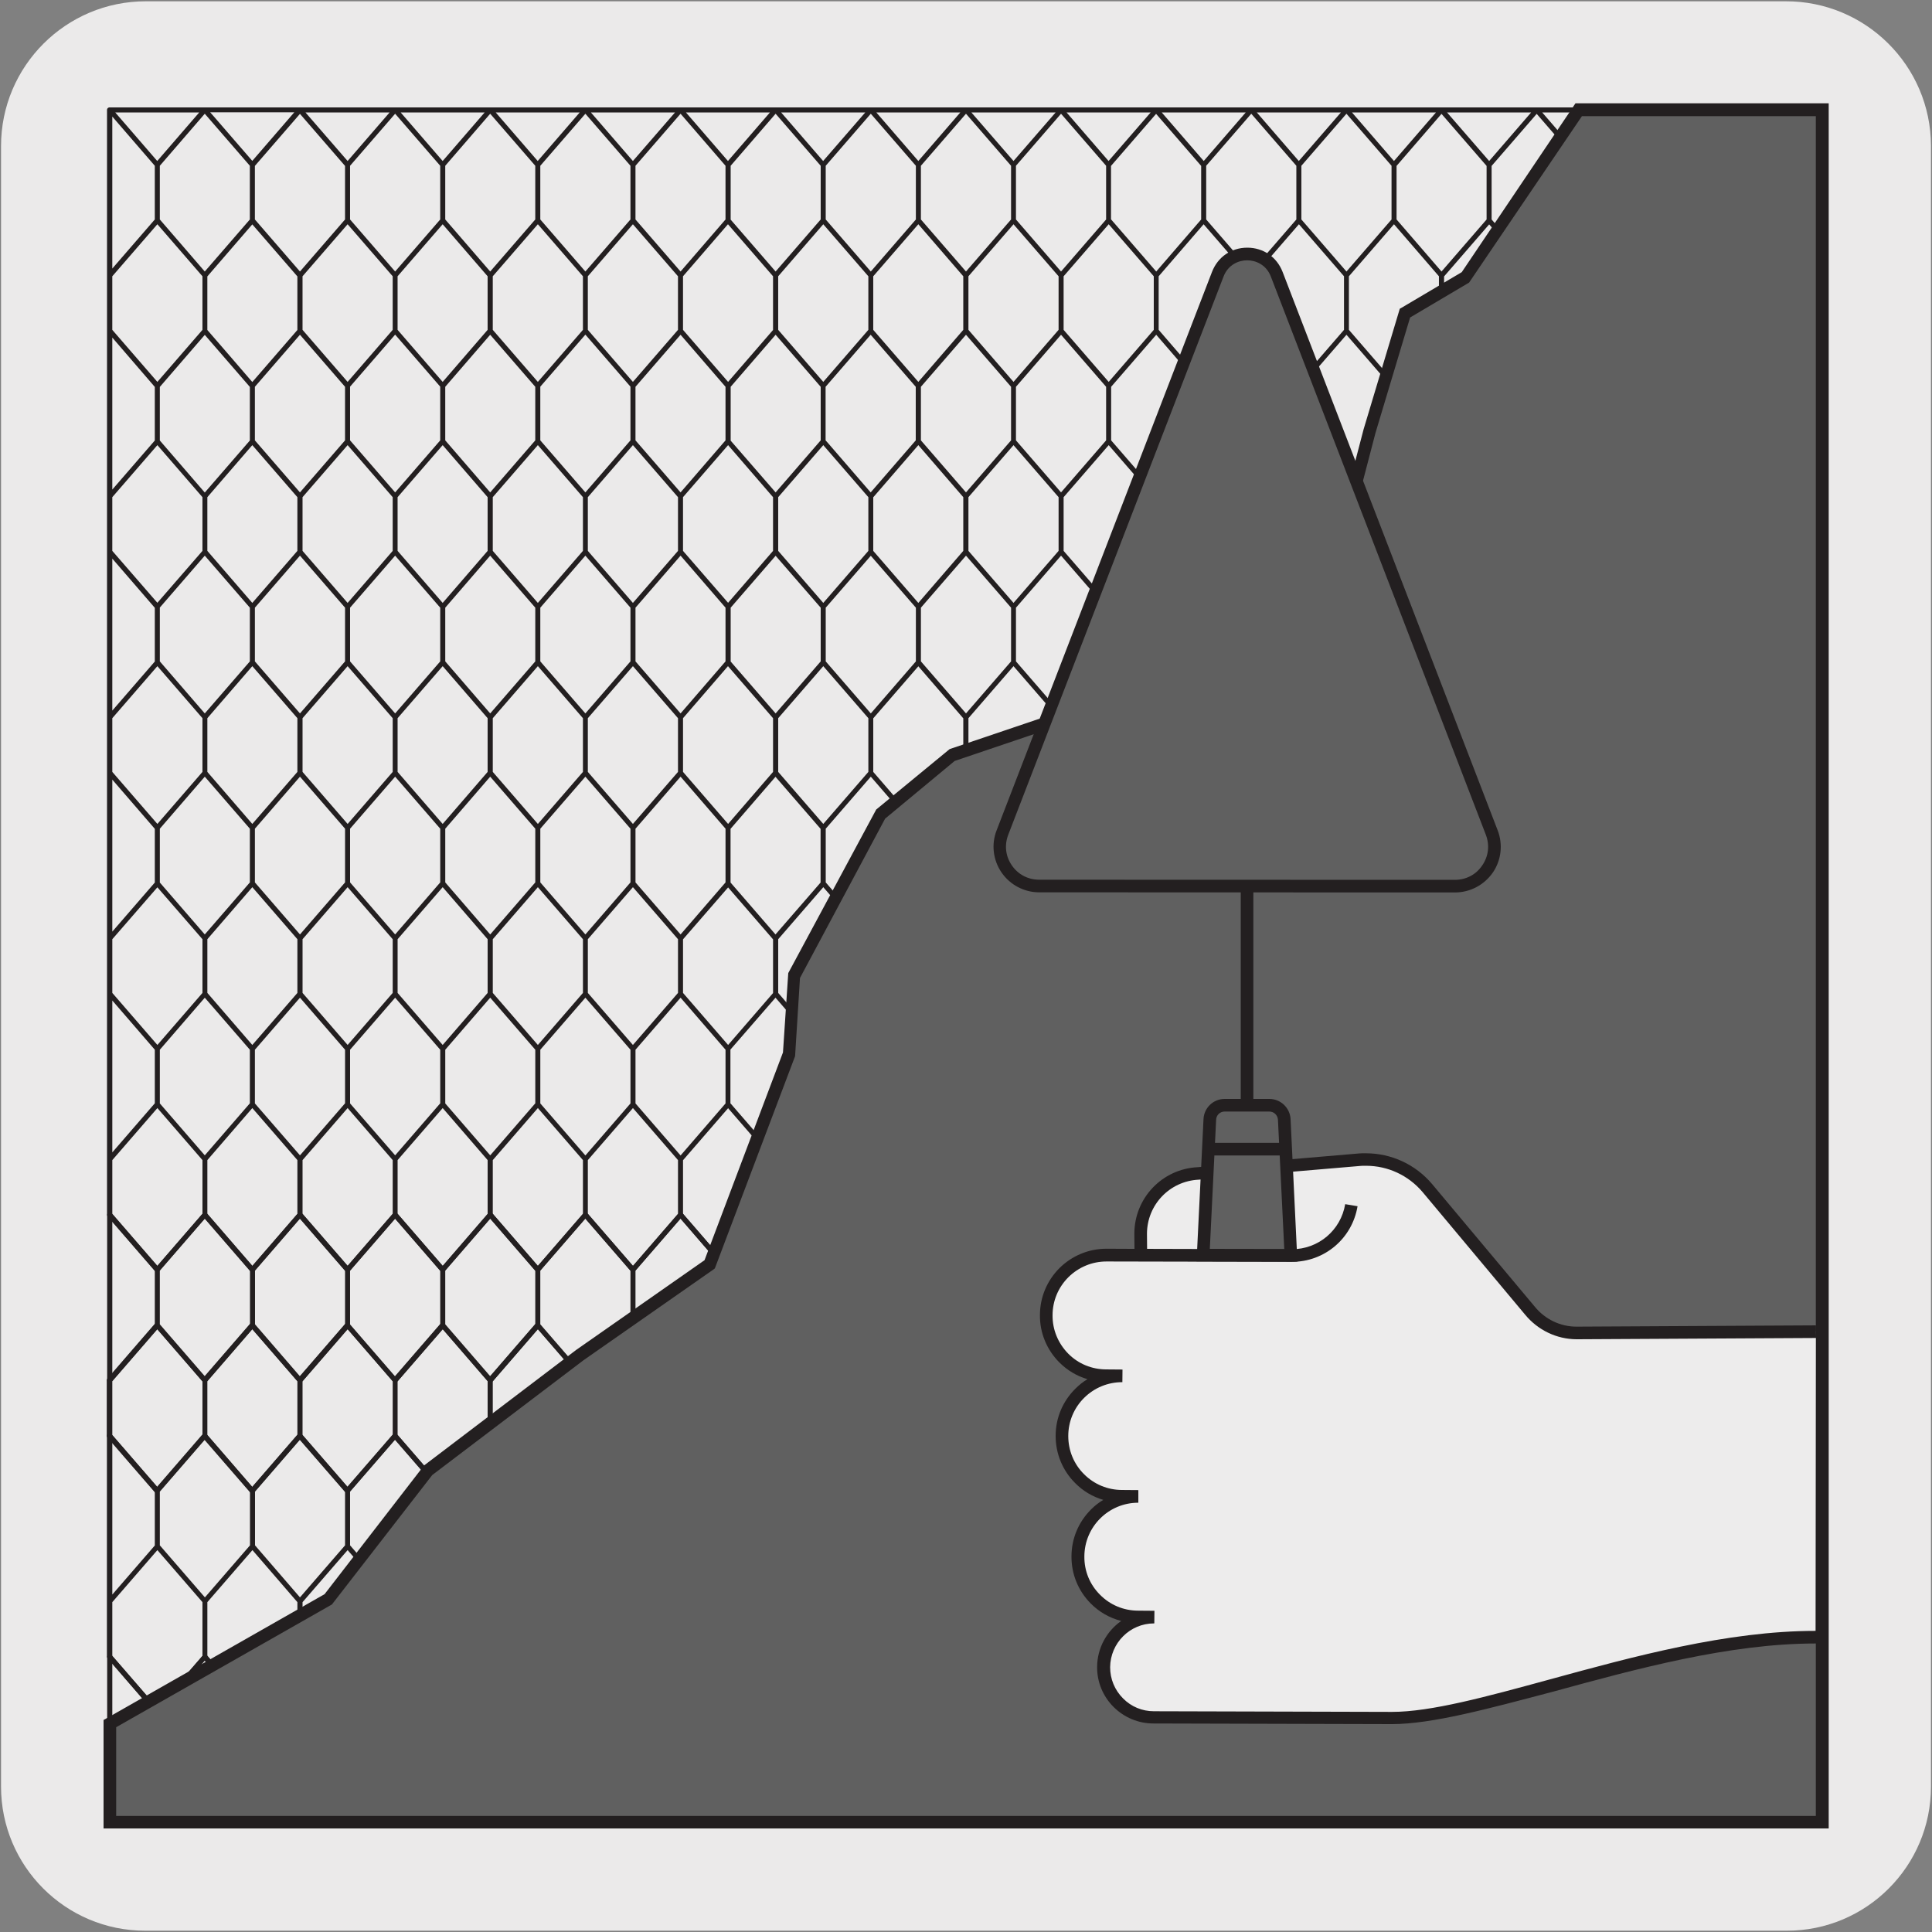
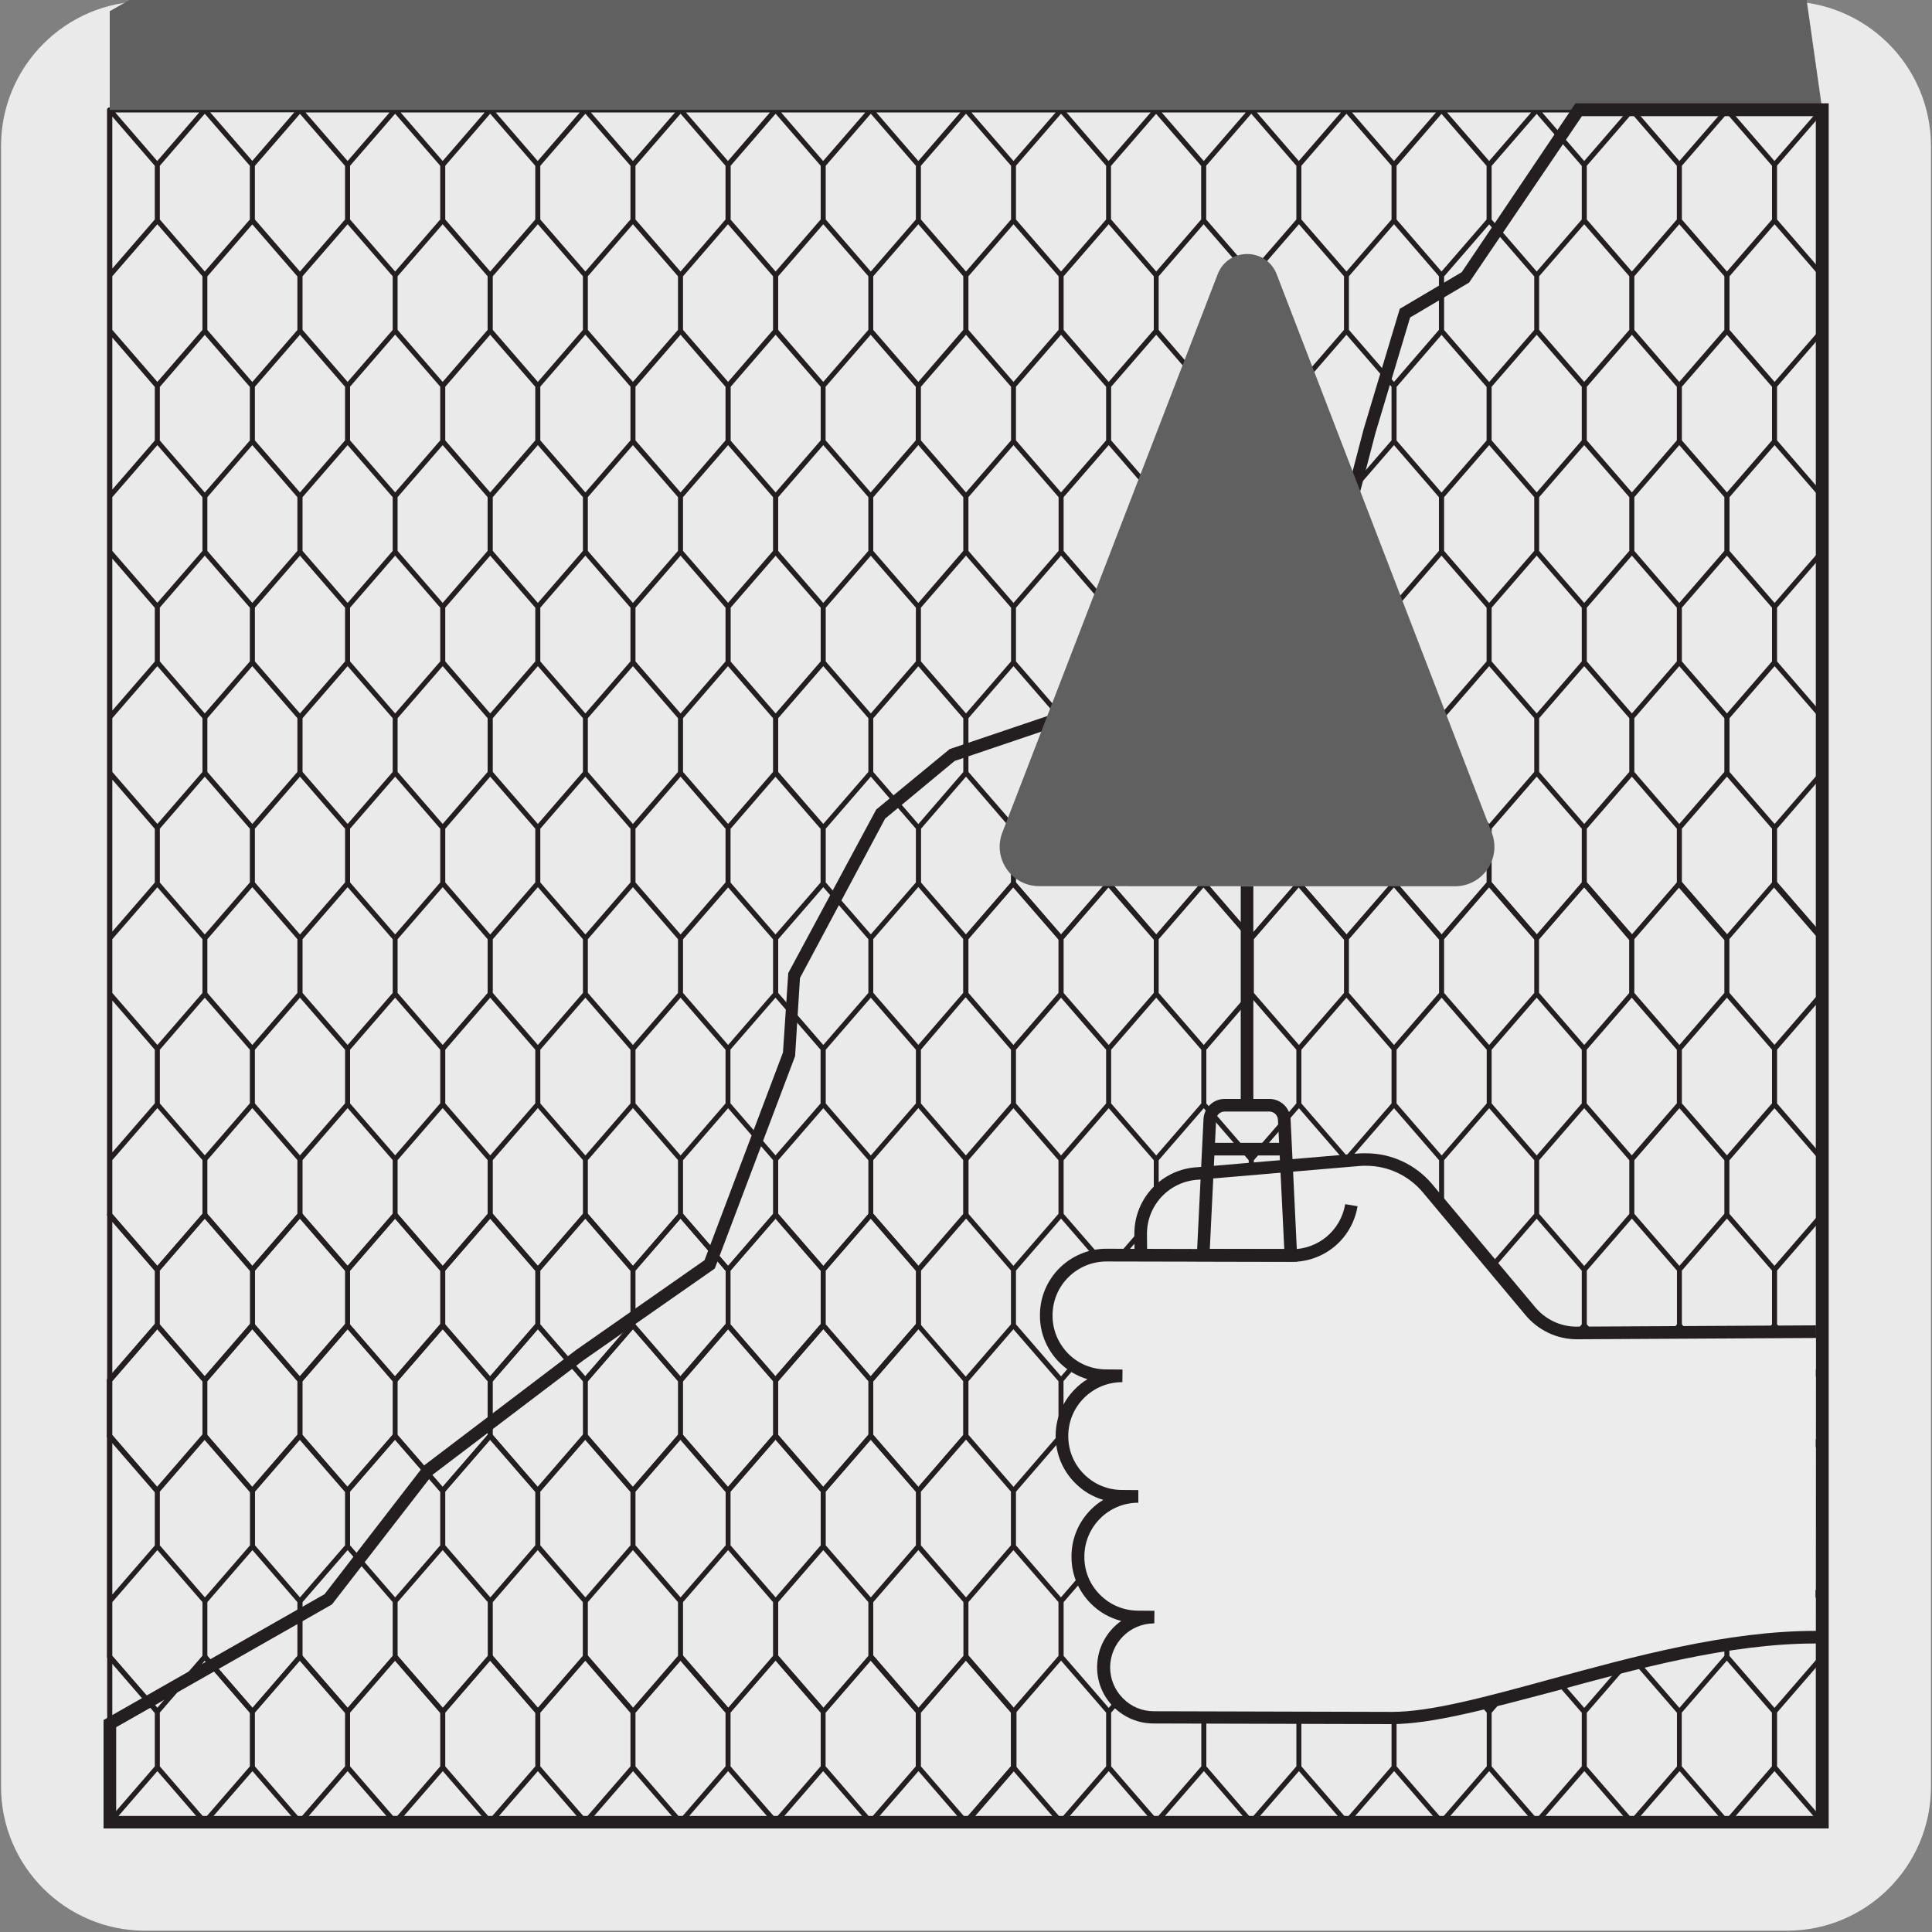
<svg xmlns="http://www.w3.org/2000/svg" enable-background="new 0 0 150 150" viewBox="0 0 150 150">
  <rect x="0" y="0" width="150" height="150" fill="#808080" stroke="none" />
  <path d="m11.32.1h127.31c6.21-.02 11.27 5 11.29 11.21v.03 127.37c0 6.18-5.01 11.19-11.19 11.19h-127.46c-6.18 0-11.19-5.01-11.19-11.19v-127.37c0-6.21 5.04-11.24 11.24-11.24z" fill="#ebeaea" />
  <path d="m8.52 141.67c-.02 0-.05 0-.07-.01-.08-.03-.13-.1-.13-.18v-12.84c0-.08.05-.15.13-.18.08-.04.16-.01.22.05l3.55 4.09 3.55-4.09c.07-.08.22-.08.29 0l3.55 4.09 3.55-4.09c.07-.08.22-.08.29 0l3.55 4.09 3.55-4.09c.07-.08.22-.08.29 0l3.55 4.09 3.55-4.09c.07-.08.22-.08.29 0l3.55 4.09 3.55-4.09c.07-.08.22-.08.29 0l3.55 4.09 3.55-4.09c.07-.08.22-.08.29 0l3.55 4.09 3.55-4.09c.07-.08.22-.08.29 0l3.55 4.09 3.55-4.09c.07-.08.22-.08.29 0l3.55 4.1 3.55-4.1c.07-.08.22-.08.29 0l3.69 4.26c.03.04.05.08.05.13v4.31c0 .05-.02.09-.05.13l-3.69 4.27c-.03.04-.09.07-.15.07-.01 0-.02 0-.03 0h-7.32c-.02 0-.05 0-.07 0h-7.32c-.02 0-.05 0-.07 0h-7.31c-.02 0-.05 0-.07 0h-7.32c-.02 0-.05 0-.07 0h-7.35c-.01 0-.02 0-.03 0-.01 0-.02 0-.03 0h-7.31c-.02 0-.05 0-.07 0h-7.32c-.01 0-.02 0-.03 0-.01 0-.02 0-.03 0h-7.31c-.02 0-.05 0-.07 0h-7.34c-.01-.01-.03-.01-.04-.01zm59.52-.39h6.53l-3.26-3.77zm-7.39 0h6.53l-3.27-3.77zm-7.39 0h6.53l-3.26-3.77zm-7.38 0h6.53l-3.26-3.77zm-7.39 0h6.53l-3.26-3.77zm-7.38 0h6.53l-3.26-3.77zm-7.39 0h6.53l-3.26-3.77zm-7.39 0h6.53l-3.26-3.77zm-7.38 0h6.53l-3.26-3.77zm62.55-4.14 3.49 4.04 3.5-4.04v-4.17l-3.5-4.04-3.49 4.04zm-59.09 0 3.49 4.04 3.5-4.04v-4.17l-3.5-4.04-3.49 4.03zm29.54 0 3.5 4.04 3.5-4.04v-4.17l-3.5-4.04-3.5 4.04zm-14.77 0 3.5 4.04 3.5-4.04v-4.17l-3.5-4.04-3.5 4.04zm-7.39 0 3.5 4.04 3.5-4.04v-4.17l-3.5-4.04-3.5 4.04zm29.55 0 3.5 4.04 3.49-4.04v-4.17l-3.49-4.03-3.5 4.04zm-14.77 0 3.49 4.04 3.5-4.04v-4.17l-3.5-4.04-3.49 4.04zm29.77.27 3.26 3.77 3.5-4.04v-4.17l-3.5-4.04-3.5 4.04v4.17zm-7.62-.27 3.5 4.03 3.5-4.04v-4.17l-3.5-4.04-3.5 4.03zm-48-7.98v11.79l3.3-3.81v-4.17zm62.58-13.22c-.06 0-.11-.02-.15-.07l-3.55-4.09-3.55 4.09c-.07.08-.22.08-.29 0l-3.55-4.09-3.55 4.09c-.03.04-.09.07-.15.07-.06 0-.11-.02-.15-.07l-3.54-4.09-3.55 4.09c-.07.08-.22.08-.29 0l-3.55-4.09-3.55 4.09c-.07.08-.22.08-.29 0l-3.55-4.09-3.54 4.09c-.07.08-.22.08-.29 0l-3.55-4.09-3.55 4.09c-.07.08-.22.08-.29 0l-3.55-4.09-3.55 4.09c-.03.04-.09.07-.15.07-.06 0-.11-.02-.15-.07l-3.55-4.09-3.55 4.09c-.07.08-.22.08-.29 0l-3.69-4.26c-.03-.04-.05-.08-.05-.13v-4.32c0-.05.02-.09.05-.13l3.69-4.26c.07-.08.22-.08.29 0l3.55 4.1 3.55-4.1c.07-.08.22-.08.29 0l3.55 4.1 3.55-4.1c.07-.08.22-.08.29 0l3.55 4.1 3.55-4.1c.07-.08.22-.08.29 0l3.54 4.1 3.55-4.1c.07-.08.22-.08.29 0l3.55 4.1 3.55-4.1c.07-.08.22-.08.29 0l3.55 4.1 3.54-4.1c.07-.08.22-.08.29 0l3.55 4.09 3.55-4.09c.07-.08.22-.08.29 0l3.55 4.1 3.55-4.1c.07-.08.22-.08.29 0l3.69 4.26c.03.04.05.08.05.13v4.32c0 .05-.02.09-.05.13l-3.69 4.26c-.01.04-.06.07-.12.07zm-25.66-4.53 3.5 4.04 3.5-4.04v-4.17l-3.5-4.04-3.5 4.04zm14.78 0 3.5 4.03 3.5-4.04v-4.17l-3.5-4.04-3.5 4.04zm-36.93 0 3.5 4.04 3.5-4.04v-4.17l-3.5-4.04-3.5 4.04zm14.77 0 3.5 4.04 3.5-4.04v-4.17l-3.5-4.04-3.5 4.04zm-29.54 0 3.5 4.04 3.5-4.04v-4.17l-3.5-4.04-3.5 4.04zm59.08 0 3.5 4.04 3.49-4.04v-4.17l-3.49-4.04-3.5 4.04zm-14.77 0 3.49 4.04 3.5-4.03v-4.18l-3.5-4.04-3.49 4.04zm-22.16 0 3.5 4.04 3.49-4.04v-4.17l-3.49-4.04-3.5 4.04zm-14.77 0 3.49 4.04 3.5-4.04v-4.17l-3.5-4.04-3.49 4.04zm55.2-12.63c-.06 0-.11-.02-.15-.07l-3.55-4.1-3.55 4.1c-.07.08-.22.08-.29 0l-3.55-4.09-3.55 4.09c-.07.08-.22.08-.29 0l-3.54-4.1-3.55 4.1c-.07.08-.22.08-.29 0l-3.55-4.1-3.55 4.1c-.07.08-.22.08-.29 0l-3.55-4.1-3.54 4.1c-.07.08-.22.08-.29 0l-3.55-4.1-3.55 4.1c-.07.08-.22.08-.29 0l-3.55-4.1-3.55 4.1c-.07.08-.22.08-.29 0l-3.55-4.1-3.55 4.1c-.07.08-.22.08-.29 0l-3.69-4.26c-.03-.04-.05-.08-.05-.13v-72.94-12.85c0-.08.05-.15.13-.18.04-.02.08-.01.1-.01h7.31.07 7.31.07 7.32.07 7.31.07 7.31.07 7.32.07 7.31.03.03 7.32.03.03 7.35 7.35.03.03 7.32.03.04 7.31.07 7.32.07 7.3.07 7.32.07 7.32.03.03 7.31.07 7.32c.03 0 .07 0 .1.01.08.03.13.1.13.18v12.85.03 4.24.03 12.85.03 4.24.03 12.84.03 4.24.03 12.84c0 .08-.05.15-.13.18-.08.04-.16.01-.22-.05l-3.55-4.09-3.55 4.09c-.07.08-.22.08-.29 0l-3.55-4.09-3.55 4.09c-.07.08-.22.08-.29 0l-3.45-4.06-3.55 4.09c-.03.04-.09.07-.15.07-.06 0-.11-.02-.15-.07l-3.55-4.09-3.55 4.09c-.03.04-.09.07-.15.07-.06 0-.11-.02-.15-.07l-3.54-4.09-3.55 4.09c-.03.04-.09.07-.15.07-.06 0-.11-.02-.15-.07l-3.55-4.09-3.55 4.09c-.07.08-.22.08-.29 0l-3.55-4.09-3.54 4.09c-.07.08-.22.08-.29 0l-3.55-4.09-3.55 4.09c-.07.08-.22.08-.29 0l-3.55-4.09-3.5 4.04v4.23c0 .05-.02.09-.05.13l-3.6 4.22v4.17l3.64 4.21c.03.04.05.08.05.13v4.32c0 .05-.02.09-.05.13l-3.69 4.26c-.04.03-.09.06-.15.06zm-47.81-4.54 3.5 4.04 3.5-4.04v-4.17l-3.5-4.04-3.5 4.04zm36.93.01 3.5 4.04 3.5-4.04v-4.17l-3.5-4.04-3.5 4.04zm-14.78-.01 3.5 4.04 3.5-4.04v-4.17l-3.5-4.04-3.5 4.04zm-7.38 0 3.5 4.04 3.5-4.04v-4.17l-3.5-4.04-3.5 4.04zm14.77 0 3.49 4.04 3.5-4.04v-4.17l-3.49-4.03-3.5 4.04zm14.77 0 3.5 4.04 3.49-4.04v-4.17l-3.49-4.04-3.5 4.04zm-59.08 0 3.5 4.04 3.5-4.04v-4.17l-3.5-4.04-3.5 4.04zm22.15 0 3.5 4.04 3.49-4.04v-4.17l-3.49-4.04-3.5 4.04zm-14.77 0 3.49 4.04 3.5-4.04v-4.17l-3.5-4.04-3.49 4.04zm-3.69-8.57 3.49 4.03 3.5-4.04v-4.16l-3.5-4.04-3.49 4.04zm14.77 0 3.5 4.03 3.5-4.04v-4.16l-3.5-4.04-3.5 4.04zm14.77 0 3.5 4.04 3.5-4.04v-4.17l-3.5-4.04-3.5 4.04zm-22.16 0 3.5 4.03 3.5-4.04v-4.16l-3.5-4.04-3.5 4.04zm29.55 0 3.5 4.04 3.49-4.04v-4.17l-3.49-4.04-3.5 4.04zm-14.77 0 3.49 4.03 3.5-4.04v-4.16l-3.5-4.04-3.49 4.04zm29.54 0 3.5 4.04 3.5-4.04v-4.17l-3.5-4.04-3.5 4.04zm-7.39 0 3.49 4.03 3.5-4.03v-4.17l-3.5-4.04-3.5 4.03v4.18zm-48-7.99v11.79l3.3-3.81v-4.16zm14.77-.59 3.5 4.04 3.5-4.04v-4.17l-3.5-4.04-3.5 4.04zm22.15 0 3.5 4.04 3.5-4.04v-4.17l-3.5-4.04-3.5 4.04zm-7.38 0 3.5 4.04 3.5-4.04v-4.17l-3.5-4.04-3.5 4.04zm22.16 0 3.5 4.04 3.5-4.04v-4.17l-3.5-4.04-3.5 4.04zm-29.55 0 3.5 4.04 3.49-4.04v-4.17l-3.49-4.04-3.5 4.04zm36.93-.01 3.5 4.04 3.49-4.04v-4.17l-3.49-4.04-3.5 4.04zm-51.7.01 3.49 4.04 3.5-4.04v-4.17l-3.5-4.04-3.49 4.04zm36.93 0 3.5 4.04 3.49-4.03v-4.17l-3.49-4.03-3.5 4.03zm-44.31 0 3.5 4.04 3.5-4.04v-4.17l-3.5-4.03-3.5 4.03zm92.32-8.58 3.5 4.04 3.5-4.03v-4.17l-3.5-4.04-3.5 4.04zm-22.16.01 3.5 4.03 3.5-4.04v-4.17l-3.5-4.04-3.5 4.04zm36.93-.01 3.5 4.04 3.5-4.04v-4.17l-3.5-4.04-3.5 4.04zm-96.02 0 3.5 4.04 3.5-4.04v-4.17l-3.5-4.04-3.5 4.04zm88.64.01 3.49 4.03 3.5-4.04v-4.17l-3.5-4.04-3.49 4.04zm-14.78-.01 3.5 4.04 3.5-4.04v-4.17l-3.5-4.04-3.5 4.04zm-7.38 0 3.5 4.04 3.49-4.04v-4.17l-3.49-4.04-3.5 4.04zm44.31 0 3.5 4.04 3.5-4.04v-4.17l-3.5-4.04-3.5 4.04zm-88.63 0 3.5 4.04 3.5-4.04v-4.17l-3.5-4.04-3.5 4.04zm-14.77 0 3.5 4.04 3.5-4.04v-4.17l-3.5-4.04-3.5 4.04zm-14.77.01 3.49 4.03 3.5-4.04v-4.17l-3.5-4.04-3.49 4.04zm36.93-.01 3.5 4.04 3.49-4.04v-4.17l-3.49-4.04-3.5 4.04zm-14.77 0 3.49 4.04 3.5-4.04v-4.17l-3.5-4.04-3.49 4.04zm88.63 0 3.5 4.04 3.49-4.04v-4.17l-3.49-4.04-3.5 4.04zm-51.7 0 3.5 4.04 3.49-4.03v-4.17l-3.49-4.05-3.49 4.04v4.17zm-7.39 0 3.5 4.03 3.5-4.03v-4.17l-3.5-4.04-3.5 4.04zm-7.39.01 3.49 4.03 3.5-4.03v-4.17l-3.5-4.04-3.49 4.04zm-48-7.99v11.8l3.3-3.81v-4.17zm129.25 7.98 3.3 3.81v-11.8l-3.3 3.82zm-55.39-8.58 3.5 4.04 3.5-4.04v-4.17l-3.5-4.04-3.5 4.04zm36.92 0 3.5 4.04 3.5-4.04v-4.17l-3.5-4.04-3.5 4.04zm-73.86 0 3.5 4.04 3.5-4.04v-4.17l-3.5-4.04-3.5 4.04zm51.71 0 3.5 4.04 3.5-4.04v-4.17l-3.5-4.04-3.5 4.04zm-73.86 0 3.5 4.04 3.5-4.04v-4.17l-3.5-4.04-3.5 4.04zm110.79 0 3.5 4.04 3.5-4.04v-4.17l-3.5-4.04-3.5 4.04zm-22.16 0 3.5 4.04 3.5-4.04v-4.17l-3.5-4.04-3.5 4.04zm-51.7 0 3.5 4.04 3.5-4.04v-4.17l-3.5-4.04-3.5 4.04zm-29.55 0 3.5 4.04 3.49-4.04v-4.17l-3.49-4.04-3.5 4.04zm7.39 0 3.5 4.04 3.5-4.04v-4.17l-3.5-4.04-3.5 4.04zm29.54 0 3.5 4.05 3.49-4.04v-4.17l-3.49-4.04-3.5 4.04zm-51.7 0 3.49 4.04 3.5-4.04v-4.17l-3.5-4.04-3.49 4.04zm110.79 0 3.49 4.04 3.5-4.04v-4.17l-3.5-4.04-3.49 4.04zm-36.93 0 3.49 4.04 3.5-4.04v-4.17l-3.5-4.04-3.49 4.04zm-81.24 0 3.5 4.04 3.5-4.04v-4.17l-3.5-4.04-3.5 4.04zm66.47 0 3.5 4.04 3.5-4.04v-4.17l-3.5-4.04-3.5 4.04zm-22.16 0 3.5 4.04 3.49-4.04v-4.17l-3.5-4.04-3.49 4.04zm51.7 0 3.5 4.04 3.49-4.04v-4.17l-3.49-4.04-3.5 4.04zm-33.23-8.58 3.5 4.04 3.5-4.04v-4.17l-3.5-4.04-3.5 4.04zm7.38 0 3.5 4.04 3.5-4.04v-4.17l-3.5-4.04-3.5 4.04zm-59.09 0 3.5 4.04 3.5-4.04v-4.17l-3.5-4.04-3.5 4.04zm96.02 0 3.5 4.04 3.5-4.04v-4.17l-3.5-4.04-3.5 4.04zm-14.77 0 3.5 4.04 3.5-4.04v-4.17l-3.5-4.04-3.5 4.04zm-7.39 0 3.5 4.04 3.5-4.04v-4.17l-3.5-4.04-3.5 4.04zm14.78 0 3.49 4.04 3.5-4.04v-4.17l-3.5-4.04-3.49 4.03zm-59.09 0 3.5 4.04 3.49-4.04v-4.17l-3.49-4.04-3.5 4.04zm81.24 0 3.5 4.04 3.5-4.04v-4.17l-3.5-4.04-3.5 4.04zm-103.4 0 3.5 4.04 3.5-4.04v-4.17l-3.5-4.04-3.5 4.04zm-14.77 0 3.49 4.04 3.5-4.04v-4.17l-3.5-4.04-3.49 4.03zm29.54 0 3.5 4.04 3.5-4.04v-4.17l-3.5-4.04-3.5 4.04zm44.32 0 3.5 4.04 3.49-4.04v-4.17l-3.49-4.04-3.5 4.04zm36.93 0 3.5 4.04 3.49-4.04v-4.17l-3.49-4.04-3.5 4.04zm-88.63 0 3.49 4.04 3.5-4.04v-4.17l-3.5-4.04-3.49 4.04zm29.54 0 3.5 4.04 3.5-4.04v-4.17l-3.5-4.03-3.5 4.03zm-7.39 0 3.5 4.04 3.5-4.04v-4.17l-3.5-4.03-3.49 4.03v4.17zm-48-7.98v11.8l3.3-3.81v-4.17zm129.25 7.98 3.3 3.82v-11.8l-3.3 3.81zm-18.47-8.58 3.5 4.04 3.5-4.04v-4.17l-3.5-4.04-3.5 4.04zm-73.86 0 3.5 4.04 3.5-4.04v-4.17l-3.5-4.04-3.5 4.04zm51.71 0 3.5 4.04 3.5-4.04v-4.17l-3.5-4.04-3.5 4.04zm-14.77 0 3.5 4.04 3.5-4.04v-4.17l-3.5-4.04-3.5 4.04zm-7.39 0 3.5 4.04 3.5-4.04v-4.17l-3.5-4.04-3.5 4.04zm-51.7 0 3.5 4.04 3.5-4.04v-4.17l-3.5-4.04-3.5 4.04zm36.93 0 3.5 4.04 3.5-4.04v-4.17l-3.5-4.04-3.5 4.04zm73.86 0 3.5 4.04 3.5-4.04v-4.17l-3.5-4.04-3.5 4.04zm-22.16 0 3.5 4.04 3.5-4.04v-4.17l-3.5-4.04-3.5 4.04zm-73.86 0 3.5 4.04 3.5-4.04v-4.17l-3.5-4.04-3.5 4.04zm-7.39 0 3.5 4.04 3.49-4.04v-4.17l-3.49-4.04-3.5 4.04zm-14.77 0 3.49 4.04 3.5-4.04v-4.17l-3.5-4.04-3.49 4.04zm73.86 0 3.49 4.04 3.5-4.04v-4.17l-3.5-4.04-3.49 4.04zm-22.16 0 3.5 4.04 3.49-4.04v-4.17l-3.49-4.04-3.5 4.05zm59.09 0 3.49 4.04 3.5-4.04v-4.17l-3.5-4.04-3.49 4.04zm-73.86 0 3.5 4.03 3.49-4.03v-4.17l-3.49-4.04-3.5 4.04zm-44.31 0 3.5 4.03 3.5-4.03v-4.17l-3.5-4.04-3.5 4.04zm96.01 0 3.5 4.03 3.49-4.03v-4.17l-3.49-4.04-3.5 4.04zm-33.23-8.58 3.5 4.04 3.5-4.04v-4.16l-3.5-4.04-3.5 4.04zm36.93.01 3.49 4.04 3.5-4.04v-4.16l-3.5-4.04-3.49 4.04zm22.15-.01 3.5 4.04 3.5-4.04v-4.16l-3.5-4.04-3.5 4.04zm-118.17.01 3.49 4.04 3.5-4.04v-4.16l-3.5-4.04-3.49 4.04zm29.54-.01 3.5 4.04 3.5-4.04v-4.17l-3.5-4.04-3.5 4.04zm73.86 0 3.5 4.04 3.5-4.04v-4.16l-3.5-4.04-3.5 4.04zm-22.16 0 3.5 4.04 3.5-4.04v-4.17l-3.5-4.04-3.5 4.04zm-14.77 0 3.5 4.04 3.5-4.04v-4.16l-3.5-4.04-3.5 4.04zm-51.7 0 3.5 4.04 3.5-4.04v-4.17l-3.5-4.04-3.5 4.04zm-7.39 0 3.5 4.04 3.5-4.04v-4.16l-3.5-4.04-3.5 4.04zm81.25 0 3.5 4.04 3.5-4.04v-4.16l-3.5-4.04-3.5 4.04zm-14.77 0 3.5 4.04 3.49-4.04v-4.16l-3.49-4.04-3.5 4.04zm-36.93 0 3.5 4.04 3.49-4.04v-4.16l-3.49-4.04-3.5 4.04zm73.86 0 3.5 4.04 3.49-4.04v-4.16l-3.49-4.04-3.5 4.04zm-88.63 0 3.49 4.04 3.5-4.04v-4.16l-3.5-4.04-3.49 4.04zm29.77.27 3.26 3.77 3.5-4.04v-4.16l-3.5-4.04-3.5 4.04v4.16zm-7.62-.26 3.5 4.03 3.5-4.04v-4.16l-3.5-4.04-3.49 4.04v4.17zm81.25-.01 3.3 3.82v-11.8l-3.3 3.81zm-129.25-7.98v11.8l3.3-3.81v-4.16zm36.92-.6 3.5 4.04 3.5-4.04v-4.16l-3.5-4.04-3.5 4.04zm29.55 0 3.5 4.04 3.5-4.04v-4.16l-3.5-4.04-3.5 4.04zm22.16 0 3.5 4.04 3.5-4.04v-4.16l-3.5-4.04-3.5 4.04zm-66.48 0 3.5 4.04 3.49-4.04v-4.16l-3.49-4.04-3.5 4.04zm103.41 0 3.5 4.04 3.5-4.04v-4.16l-3.5-4.04-3.5 4.04zm-7.39 0 3.49 4.04 3.5-4.04v-4.16l-3.5-4.04-3.49 4.04zm-59.09 0 3.5 4.04 3.49-4.04v-4.16l-3.49-4.04-3.5 4.04zm46.25 2.24 1.57 1.81 3.5-4.04v-4.16l-3.5-4.04-3.5 4.04v4.16zm-53.63-2.24 3.5 4.04 3.5-4.04v-4.16l-3.5-4.04-3.5 4.04zm-36.93 0 3.5 4.04 3.5-4.04v-4.16l-3.5-4.04-3.5 4.04zm96.01 0 3.5 4.04 3.5-4.04v-4.16l-3.5-4.04-3.5 4.04zm-36.92 0 3.5 4.04 3.5-4.04v-4.16l-3.5-4.04-3.5 4.04zm-44.32 0 3.5 4.04 3.5-4.04v-4.16l-3.5-4.04-3.5 4.04zm-20.23 2.24 1.56 1.81 3.5-4.04v-4.16l-3.5-4.04-3.49 4.04v4.16zm71.93-2.24 3.49 4.04 3.5-4.04v-4.16l-3.5-4.04-3.49 4.04zm-36.93 0 3.5 4.04 3.49-4.03v-4.17l-3.5-4.04-3.49 4.04zm-44.31 0 3.5 4.04 3.5-4.04v-4.16l-3.5-4.04-3.5 4.04zm96.01 0 3.5 4.04 3.49-4.04v-4.16l-3.49-4.04-3.5 4.04zm-33.23-8.57 3.5 4.04 3.5-4.04v-4.17l-3.5-4.04-3.5 4.04zm44.31 0 3.5 4.04 3.5-4.04v-4.16l-3.5-4.04-3.5 4.04zm-14.77 0 3.5 4.04 3.5-4.04v-4.17l-3.5-4.04-3.5 4.04zm-22.16 0 3.5 4.04 3.5-4.04v-4.17l-3.5-4.04-3.5 4.04zm-59.09 0 3.5 4.04 3.5-4.04v-4.16l-3.5-4.04-3.5 4.04zm110.79 0 3.5 4.04 3.5-4.04v-4.17l-3.5-4.04-3.5 4.04zm-88.63 0 3.5 4.04 3.5-4.04v-4.17l-3.5-4.04-3.5 4.04zm-14.77 0 3.5 4.04 3.5-4.04v-4.17l-3.5-4.04-3.5 4.04zm-14.77 0 3.49 4.04 3.5-4.04v-4.17l-3.5-4.04-3.49 4.04zm73.86 0 3.5 4.04 3.49-4.04v-4.16l-3.5-4.04-3.5 4.04v4.16zm7.38 0 3.5 4.04 3.5-4.04v-4.17l-3.5-4.04-3.5 4.04zm-44.31 0 3.5 4.04 3.49-4.04v-4.17l-3.49-4.04-3.5 4.04zm59.09 0 3.49 4.04 3.5-4.04v-4.16l-3.5-4.04-3.49 4.04zm14.77 0 3.5 4.04 3.49-4.04v-4.17l-3.49-4.04-3.5 4.04zm-88.63 0 3.49 4.04 3.5-4.04v-4.17l-3.5-4.04-3.49 4.04zm29.54 0 3.5 4.04 3.5-4.04v-4.17l-3.5-4.04-3.5 4.04zm-7.39 0 3.5 4.04 3.5-4.04v-4.17l-3.5-4.04-3.49 4.04v4.17zm-48-7.99v11.8l3.3-3.81v-4.17zm129.25 7.99 3.3 3.81v-11.8l-3.3 3.81zm-62.55-8.31 3.27 3.77 3.27-3.77zm22.16 0 3.26 3.77 3.27-3.77zm-51.7 0 3.26 3.77 3.27-3.77zm88.63 0 3.26 3.77 3.27-3.77zm-7.38 0 3.26 3.77 3.27-3.77zm-59.09 0 3.26 3.77 3.26-3.77zm-36.93 0 3.26 3.77 3.26-3.77zm29.54 0 3.26 3.77 3.27-3.77zm22.16 0 3.26 3.77 3.27-3.77zm-44.32 0 3.26 3.77 3.26-3.77zm-21.94.25 3.04 3.51 3.26-3.77h-6.53zm103.19-.25 3.26 3.77 3.26-3.77zm-7.39 0 3.27 3.77 3.26-3.77zm-88.63 0 3.27 3.77 3.26-3.77zm66.48 0 3.26 3.77 3.26-3.77zm-36.94 0 3.26 3.77 3.26-3.77zm-44.31 0 3.26 3.77 3.26-3.77zm96.02 0 3.26 3.77 3.26-3.77z" fill="#231f20" />
  <path d="m141.47 141.67c-.01 0-.02 0-.04 0h-7.31c-.03 0-.05 0-.08 0h-7.31c-.03 0-.05 0-.08 0h-7.31c-.03 0-.05 0-.08 0h-7.31c-.03 0-.05 0-.08 0h-7.31c-.03 0-.05 0-.08 0h-7.31c-.03 0-.05 0-.08 0h-7.29c-.03 0-.05 0-.08 0h-7.31c-.03 0-.05 0-.08 0h-7.33c-.08 0-.15-.05-.18-.12s-.02-.15.03-.21l3.64-4.21v-4.17l-3.5-4.04-3.55 4.1c-.07.08-.22.08-.29 0l-3.55-4.1-3.55 4.1c-.07.08-.22.08-.29 0l-3.55-4.1-3.55 4.1c-.07.08-.22.08-.29 0l-3.55-4.1-3.55 4.1c-.07.08-.22.08-.29 0l-3.55-4.1-3.55 4.1c-.07.08-.22.08-.29 0l-3.55-4.1-3.55 4.1c-.07.08-.22.08-.29 0l-3.55-4.1-3.55 4.1c-.07.08-.22.08-.29 0l-3.55-4.1-3.54 4.1c-.07.09-.22.09-.29 0l-3.55-4.1-3.55 4.1c-.07.08-.22.08-.29 0l-3.69-4.27c-.03-.04-.05-.08-.05-.13v-4.31-12.84c0-.08.05-.15.13-.18.07-.03.16-.01.21.05l3.55 4.1 3.55-4.1c.07-.08.22-.08.29 0l3.55 4.1 3.55-4.1c.07-.08.22-.08.29 0l3.55 4.09 3.55-4.09c.07-.08.22-.08.29 0l3.55 4.1 3.55-4.1c.07-.08.22-.08.29 0l3.54 4.1 3.55-4.1c.07-.08.22-.08.29 0l3.55 4.1 3.55-4.1c.07-.08.22-.08.29 0l3.55 4.1 3.55-4.1c.07-.08.22-.08.29 0l3.55 4.1 3.55-4.1c.07-.08.22-.08.29 0l3.55 4.1 3.5-4.04v-4.24c0-.05.02-.09.05-.13l3.64-4.21v-4.17l-3.64-4.22c-.03-.03-.05-.08-.05-.13v-4.3c0-.05.02-.09.05-.13l3.64-4.21v-4.16l-3.64-4.21c-.03-.04-.05-.08-.05-.13v-4.31c0-.05.02-.09.05-.13l3.69-4.26c.07-.08.22-.08.29 0l3.55 4.1 3.55-4.1c.07-.08.22-.08.29 0l3.55 4.1 3.55-4.1c.03-.04.09-.07.15-.07.06 0 .11.02.15.07l3.54 4.1 3.55-4.1c.07-.08.22-.08.29 0l3.55 4.1 3.55-4.1c.07-.08.22-.08.29 0l3.55 4.1 3.55-4.1c.07-.08.22-.08.29 0l3.55 4.1 3.55-4.1c.07-.08.22-.08.29 0l3.55 4.09 3.55-4.09c.03-.04.09-.07.15-.07.06 0 .11.02.15.07l3.54 4.1 3.55-4.1c.07-.08.22-.08.29 0l3.69 4.26c.03.04.05.08.05.13v4.28.03 12.85.03 4.24.03 12.85.03 4.24.03 12.84.03 4.25.03 12.84c0 .08-.05.15-.13.18-.05.04-.07.04-.09.04zm-6.96-.39h6.53l-3.27-3.77zm-7.38 0h6.53l-3.26-3.77zm-7.39 0h6.53l-3.26-3.77zm-7.39 0h6.53l-3.26-3.77zm-7.38 0h6.53l-3.26-3.77zm-7.39 0h6.53l-3.26-3.77zm-7.38 0h6.53l-3.26-3.77zm-7.39 0h6.53l-3.26-3.77zm-7.39 0h6.53l-3.26-3.77zm3.46-4.14 3.5 4.04 3.5-4.04v-4.17l-3.5-4.04-3.5 4.04zm7.39 0 3.5 4.04 3.5-4.04v-4.17l-3.5-4.04-3.5 4.04zm22.16 0 3.5 4.04 3.5-4.04v-4.17l-3.5-4.04-3.5 4.04zm7.38 0 3.5 4.04 3.5-4.04v-4.16l-3.5-4.04-3.5 4.04zm-14.77 0 3.5 4.04 3.5-4.04v-4.17l-3.5-4.04-3.5 4.04zm-7.38 0 3.49 4.04 3.5-4.04v-4.17l-3.5-4.04-3.49 4.04zm36.92 0 3.49 4.04 3.5-4.04v-4.17l-3.5-4.04-3.5 4.04v4.17zm-5.47 2.21 1.59 1.83 3.5-4.03v-4.17l-3.5-4.04-3.5 4.04v4.17zm12.86-2.21 3.3 3.81v-11.8l-3.3 3.81zm-77.55-8.58 3.5 4.04 3.5-4.04v-4.17l-3.5-4.04-3.5 4.04zm7.38 0 3.5 4.04 3.5-4.04v-4.17l-3.5-4.04-3.5 4.04zm-22.16 0 3.5 4.04 3.5-4.04v-4.17l-3.5-4.04-3.5 4.04zm-22.15 0 3.5 4.04 3.5-4.04v-4.17l-3.5-4.04-3.5 4.04zm73.86 0 3.5 4.04 3.5-4.04v-4.17l-3.5-4.04-3.5 4.04zm-66.48 0 3.5 4.04 3.5-4.04v-4.17l-3.5-4.04-3.5 4.04zm103.4 0 3.5 4.04 3.5-4.04v-4.17l-3.5-4.04-3.5 4.04zm-22.15 0 3.5 4.04 3.5-4.04v-4.17l-3.5-4.04-3.5 4.04zm-29.54 0 3.5 4.04 3.5-4.04v-4.17l-3.5-4.04-3.5 4.04zm-73.86 0 3.5 4.04 3.5-4.04v-4.17l-3.5-4.04-3.5 4.04zm7.38 0 3.5 4.04 3.49-4.04v-4.17l-3.49-4.04-3.5 4.04zm88.63 0 3.5 4.04 3.5-4.04v-4.17l-3.5-4.04-3.5 4.04zm-51.7 0 3.5 4.04 3.49-4.04v-4.17l-3.49-4.04-3.5 4.04zm-14.77 0 3.49 4.04 3.5-4.04v-4.17l-3.5-4.04-3.49 4.04zm51.7 0 3.5 4.04 3.49-4.04v-4.17l-3.49-4.04-3.5 4.04zm36.93 0 3.5 4.04 3.49-4.04v-4.17l-3.49-4.04-3.5 4.04zm-51.7 0 3.49 4.04 3.5-4.04v-4.17l-3.5-4.04-3.49 4.04zm45.98 1.93 1.83 2.11 3.5-4.04v-4.17l-3.5-4.04-3.5 4.04v4.17zm-5.36-10.51 3.5 4.04 3.5-4.04v-4.16l-3.5-4.04-3.5 4.04zm-29.54 0 3.5 4.04 3.5-4.04v-4.16l-3.5-4.04-3.5 4.04zm-7.39 0 3.49 4.04 3.5-4.04v-4.16l-3.5-4.04-3.49 4.04zm-51.7 0 3.5 4.04 3.5-4.04v-4.17l-3.5-4.04-3.5 4.04zm73.86 0 3.5 4.04 3.5-4.04v-4.16l-3.5-4.04-3.5 4.04zm-59.09 0 3.5 4.04 3.5-4.04v-4.17l-3.5-4.04-3.5 4.04zm-29.54 0 3.5 4.04 3.5-4.04v-4.17l-3.5-4.04-3.5 4.04zm96.02 0 3.5 4.04 3.5-4.04v-4.16l-3.5-4.04-3.5 4.04zm-59.09 0 3.5 4.04 3.5-4.04v-4.17l-3.5-4.04-3.5 4.04zm-29.54 0 3.49 4.04 3.5-4.04v-4.17l-3.5-4.04-3.49 4.04zm73.86 0 3.49 4.04 3.5-4.04v-4.17l-3.5-4.04-3.49 4.04zm36.92 0 3.5 4.04 3.5-4.04v-4.16l-3.5-4.04-3.49 4.04v4.16zm-73.86 0 3.5 4.04 3.5-4.04v-4.17l-3.5-4.04-3.5 4.04zm66.48 0 3.5 4.04 3.5-4.04v-4.16l-3.5-4.04-3.49 4.03v4.17zm-59.09 0 3.5 4.04 3.5-4.04v-4.17l-3.5-4.04-3.5 4.04zm-29.54 0 3.5 4.04 3.49-4.04v-4.17l-3.49-4.04-3.5 4.04zm36.93 0 3.5 4.04 3.49-4.04v-4.17l-3.49-4.04-3.5 4.04zm-62.78-7.98v11.8l3.3-3.81v-4.17zm129.25 7.98 3.3 3.81v-11.79l-3.3 3.81zm-37.46-4.93.34.39 3.5-4.04v-4.17l-3.5-4.04-3.5 4.04v4.16zm33.76-3.65 3.5 4.04 3.5-4.04v-4.17l-3.5-4.04-3.5 4.04zm-51.24.53 3.04 3.51 3.5-4.04v-4.17l-3.5-4.04-3.5 4.04v4.17zm21.7-.53 3.5 4.04 3.5-4.04v-4.16l-3.5-4.04-3.5 4.04zm-14.77 0 3.5 4.04 3.49-4.04v-4.17l-3.49-4.04-3.5 4.04zm36.93 0 3.5 4.04 3.49-4.04v-4.17l-3.49-4.04-3.5 4.04zm-14.77 0 3.5 4.04 3.5-4.04v-4.17l-3.5-4.04-3.5 4.04zm7.38 0 3.5 4.04 3.49-4.04v-4.17l-3.5-4.04-3.5 4.04v4.17zm-44.31 0 3.5 4.04 3.49-4.04v-4.16l-3.5-4.04-3.49 4.04zm3.69-8.58 3.5 4.04 3.5-4.04v-4.17l-3.5-4.04-3.5 4.04zm36.93 0 3.5 4.04.08-.09 3.42-3.95v-4.16l-3.5-4.04-3.5 4.04zm-29.54 0 3.5 4.04 3.5-4.04v-4.17l-3.5-4.04-3.5 4.04zm22.16 0 3.5 4.04 3.5-4.04v-4.17l-3.5-4.04-3.5 4.04zm-7.39 0 3.5 4.04 3.5-4.04v-4.17l-3.5-4.04-3.5 4.04zm-7.38 0 3.49 4.04 3.5-4.04v-4.17l-3.5-4.04-3.49 4.04zm36.92 0 3.5 4.04 3.5-4.04v-4.17l-3.5-4.04-3.5 4.04zm-7.38 0 3.5 4.04 3.5-4.04v-4.17l-3.5-4.04-3.5 4.04zm14.77 0 3.3 3.82v-11.8l-3.3 3.81zm-40.62-8.58 3.5 4.04 3.5-4.04v-4.16l-3.5-4.04-3.5 4.04zm36.92 0 3.5 4.04 3.5-4.04v-4.16l-3.5-4.04-3.5 4.05zm-22.15 0 3.5 4.04 3.5-4.04v-4.16l-3.5-4.04-3.5 4.04zm-29.54 0 3.5 4.04 3.5-4.04v-4.16l-3.5-4.04-3.5 4.04zm22.15 0 3.5 4.04 3.5-4.04v-4.16l-3.5-4.04-3.5 4.04zm-14.77 0 3.5 4.04 3.49-4.04v-4.16l-3.49-4.04-3.5 4.04zm36.93 0 3.5 4.04 3.49-4.04v-4.16l-3.49-4.04-3.5 4.04zm-51.7 0 3.49 4.04 3.5-4.04v-4.16l-3.5-4.04-3.49 4.04zm45.97 1.92 1.84 2.13 3.5-4.04v-4.17l-3.5-4.04-3.5 4.04v4.16zm-42.28-10.49 3.5 4.04 3.5-4.04v-4.17l-3.5-4.04-3.5 4.04zm7.39 0 3.5 4.04 3.5-4.04v-4.17l-3.5-4.04-3.5 4.04zm29.54 0 3.5 4.04 3.5-4.04v-4.17l-3.5-4.04-3.5 4.04zm-14.77 0 3.5 4.04 3.5-4.04v-4.17l-3.5-4.04-3.5 4.04zm-7.38 0 3.49 4.04 3.5-4.04v-4.17l-3.5-4.04-3.49 4.04zm14.77 0 3.5 4.04 3.5-4.04v-4.17l-3.5-4.04-3.5 4.04zm22.35.22 3.3 3.81 3.5-4.04v-4.16l-3.5-4.04-3.5 4.04v4.17zm-5.65 2.01 1.56 1.8 3.5-4.04v-4.16l-3.5-4.04-3.5 4.04v4.17zm12.84-2.23 3.3 3.82v-11.8l-3.3 3.81zm-40.62-8.58 3.5 4.04 3.5-4.04v-4.17l-3.5-4.04-3.5 4.04zm7.38 0 3.5 4.04 3.5-4.04v-4.17l-3.5-4.04-3.5 4.04zm-14.77 0 3.5 4.04 3.49-4.04v-4.17l-3.49-4.04-3.5 4.04zm44.31-.01 3.5 4.04 3.5-4.04v-4.17l-3.5-4.04-3.5 4.04zm-22.15.01 3.5 4.04 3.5-4.04v-4.17l-3.5-4.04-3.5 4.04zm-29.54 0 3.5 4.04 3.5-4.04v-4.17l-3.5-4.04-3.5 4.04zm44.31 0 3.5 4.04 3.49-4.04v-4.17l-3.49-4.04-3.5 4.04zm-51.7 0 3.49 4.04 3.5-4.04v-4.17l-3.5-4.04-3.49 4.04zm44.31 0 3.5 4.04 3.49-4.03v-4.17l-3.5-4.04-3.5 4.04v4.16zm-110.98 30.27c-.02 0-.05 0-.07-.01-.08-.03-.13-.1-.13-.18v-12.85c0-.08.05-.15.13-.18.07-.04.16-.01.21.05l3.55 4.1 3.55-4.1c.07-.08.22-.08.29 0l3.55 4.1 3.55-4.1c.07-.08.22-.08.29 0l3.55 4.09 3.55-4.09c.07-.08.22-.08.29 0l3.55 4.1 3.55-4.1c.07-.08.22-.08.29 0l3.54 4.1 3.55-4.1c.07-.08.22-.08.29 0l3.55 4.1 3.55-4.1c.07-.08.22-.08.29 0l3.55 4.1 3.55-4.1c.07-.08.22-.08.29 0l3.55 4.1 3.55-4.1c.07-.08.22-.08.29 0l3.69 4.26c.03.04.05.08.05.13v4.31c0 .05-.02.09-.05.13l-3.69 4.27c-.07.08-.22.08-.29 0l-3.55-4.1-3.55 4.1c-.07.08-.22.08-.29 0l-3.55-4.1-3.55 4.1c-.07.08-.22.08-.29 0l-3.55-4.1-3.55 4.1c-.07.08-.22.08-.29 0l-3.55-4.1-3.54 4.1c-.07.09-.22.09-.29 0l-3.55-4.1-3.55 4.1c-.07.08-.22.08-.29 0l-3.55-4.1-3.55 4.1c-.03.04-.09.07-.15.07-.06 0-.11-.02-.15-.07l-3.55-4.1-3.55 4.1c-.07.08-.22.08-.29 0l-3.55-4.1-3.55 4.1c-.02.04-.07.07-.13.07zm55.59-4.54 3.5 4.04 3.5-4.04v-4.17l-3.5-4.04-3.5 4.04zm-36.93.01 3.5 4.04 3.5-4.04v-4.17l-3.5-4.04-3.5 4.04zm-7.38-.01 3.49 4.04 3.5-4.04v-4.17l-3.5-4.04-3.49 4.04zm29.54 0 3.5 4.04 3.5-4.04v-4.17l-3.5-4.04-3.5 4.04zm-14.77 0 3.5 4.04 3.49-4.04v-4.17l-3.49-4.04-3.5 4.04zm-22.16 0 3.5 4.04 3.5-4.04v-4.17l-3.5-4.04-3.5 4.04zm44.31 0 3.5 4.04 3.5-4.04v-4.17l-3.5-4.04-3.5 4.04zm-14.77 0 3.5 4.04 3.5-4.04v-4.17l-3.5-4.04-3.5 4.04zm-33.23-7.98v11.8l3.3-3.82v-4.17z" fill="#231f20" />
-   <path d="m141.48 8.53v132.95h-132.96v-7.66l17-9.67 7.69-9.98 11.81-8.97 10.07-7.04 6.18-16.34.36-6.03 6.7-12.55 5.55-4.6 14.87-5.03 5.46-10.06 10.8-4.99 1.32-5.09 2.75-9.16 4.74-2.8 8.75-12.99z" fill="#606060" />
+   <path d="m141.48 8.53h-132.96v-7.66l17-9.67 7.69-9.98 11.81-8.97 10.07-7.04 6.18-16.34.36-6.03 6.7-12.55 5.55-4.6 14.87-5.03 5.46-10.06 10.8-4.99 1.32-5.09 2.75-9.16 4.74-2.8 8.75-12.99z" fill="#606060" />
  <path d="m141.96 141.96h-133.92v-8.42l.25-.14 16.91-9.63 7.72-9.99 11.81-8.97 9.97-6.97 6.09-16.13.41-6.16 6.83-12.7 5.7-4.69 14.69-4.97 5.45-10.03.15-.07 10.58-4.9 1.27-4.86 2.81-9.36.16-.09 4.65-2.75 8.83-13.11h19.66v133.94zm-132.95-.97h131.97v-131.97h-18.16l-8.76 12.92-4.58 2.71-2.69 8.97-1.38 5.29-10.85 5.03-5.48 10.08-.18.06-14.78 5-5.4 4.48-6.61 12.37-.38 6.07-6.23 16.48-.12.09-10.08 7.04-11.74 8.91-7.79 10.05-16.75 9.53v6.89z" fill="#231f20" />
  <path d="m140.95 127.08c-12.03-.02-25.84 6.31-32.96 6.29l-18.44-.05c-2.15 0-3.9-1.75-3.89-3.91.02-2.15 1.76-3.9 3.92-3.89l-1.25-.01c-2.59 0-4.68-2.1-4.67-4.69.01-2.58 2.1-4.67 4.69-4.67l-1.25-.01c-2.58 0-4.67-2.1-4.67-4.68 0-2.59 2.1-4.68 4.69-4.67l-1.24-.01c-2.59 0-4.69-2.1-4.67-4.69 0-2.58 2.1-4.68 4.69-4.67l2.7.01 11.67.02c2.33.01 4.27-1.69 4.64-3.91-.37 2.23-2.3 3.92-4.64 3.91l-11.7-.03-.02-1.66c0-2.51 1.99-4.55 4.45-4.67l12.58-1.07c.15-.01.31-.01.46-.01 1.91 0 3.61.86 4.75 2.2l7.98 9.53c.85 1.04 2.16 1.72 3.61 1.73l18.6-.1" fill="#edecec" />
  <path d="m108.03 133.86c-.01 0-.02 0-.03 0l-18.44-.05h-.01c-1.17 0-2.26-.46-3.09-1.28-.83-.83-1.29-1.94-1.28-3.11.01-1.48.75-2.78 1.87-3.57-.89-.23-1.71-.69-2.37-1.36-.97-.98-1.5-2.28-1.49-3.65 0-1.38.54-2.67 1.52-3.65.29-.29.61-.54.95-.74-.82-.24-1.57-.68-2.19-1.31-.98-.98-1.51-2.28-1.51-3.66s.54-2.68 1.53-3.66c.29-.29.6-.54.94-.74-.82-.24-1.57-.69-2.19-1.31-.97-.98-1.51-2.28-1.5-3.66 0-1.38.54-2.67 1.51-3.65.98-.97 2.28-1.51 3.65-1.51h.01l2.17.01-.01-1.17c0-2.77 2.16-5.04 4.92-5.17l12.56-1.07c.12-.01.25-.01.37-.01h.13c1.98 0 3.85.87 5.13 2.38l7.98 9.53c.8.98 1.98 1.55 3.24 1.55l18.59-.1.01.98-18.6.1c-1.55-.01-3-.71-3.99-1.91l-7.97-9.53c-1.1-1.29-2.69-2.03-4.38-2.03h-.13c-.1 0-.2 0-.29.01l-12.58 1.07c-2.25.11-4 1.95-4.01 4.19l.01 1.18 11.22.03h.02c2.06 0 3.8-1.47 4.14-3.5l.96.16c-.42 2.51-2.56 4.32-5.1 4.32-.01 0-.01 0-.02 0l-14.36-.03h-.01c-1.12 0-2.17.44-2.96 1.22-.79.79-1.23 1.84-1.23 2.96-.01 1.12.43 2.17 1.21 2.97.79.8 1.84 1.23 2.97 1.23l1.25.01-.01.98h-.01c-1.11 0-2.16.43-2.95 1.21-.8.79-1.24 1.85-1.24 2.97s.43 2.18 1.23 2.97c.79.79 1.84 1.22 2.95 1.22h.01l1.25.01v.98h-.01c-2.3 0-4.18 1.87-4.18 4.18-.01 1.12.42 2.17 1.21 2.96.79.8 1.84 1.24 2.97 1.24l1.26.01-.01.98c-.01 0-.01 0-.02 0-1.87 0-3.39 1.52-3.41 3.4 0 .91.35 1.77 1 2.42.64.65 1.49 1 2.4 1h.01l18.44.05h.03c3.03 0 7.3-1.17 12.25-2.52 6.46-1.77 13.79-3.77 20.63-3.77h.05v.98c-.02 0-.03 0-.05 0-6.71 0-13.97 1.99-20.37 3.74-5.06 1.33-9.39 2.52-12.55 2.52z" fill="#231f20" />
  <path d="m94.54 21.29-16.72 43.35c-.77 2 .71 4.16 2.86 4.16l32.28.01c2.15 0 3.63-2.15 2.86-4.16l-16.7-43.36c-.81-2.09-3.77-2.09-4.58 0" fill="#606060" />
-   <path d="m112.96 69.29-32.28-.01c-1.17 0-2.26-.58-2.92-1.54s-.81-2.19-.38-3.28l16.72-43.35c.45-1.16 1.49-1.88 2.74-1.88 1.24 0 2.29.72 2.74 1.88l16.7 43.36c.42 1.09.28 2.32-.38 3.28-.68.97-1.77 1.54-2.94 1.54zm-16.13-49.08c-.65 0-1.47.33-1.83 1.25l-16.72 43.35c-.31.81-.21 1.67.28 2.38s1.26 1.11 2.12 1.11l32.28.01c.86 0 1.64-.4 2.12-1.12.49-.71.59-1.57.28-2.38l-16.7-43.36c-.36-.91-1.18-1.24-1.83-1.24z" fill="#231f20" />
  <path d="m96.33 68.81h.98v17.01h-.98z" fill="#231f20" />
-   <path d="m99.71 86.91c-.03-.62-.54-1.1-1.16-1.1h-3.46c-.62 0-1.13.49-1.15 1.1l-.52 10.53 6.8.01z" fill="#606060" />
  <g fill="#231f20">
    <path d="m100.73 97.95-7.83-.02.54-11.04c.04-.88.76-1.57 1.64-1.57h3.47c.88 0 1.6.69 1.65 1.56zm-6.8-.99 5.78.01-.49-10.03c-.02-.36-.31-.64-.67-.64h-3.47c-.36 0-.65.28-.66.64z" />
    <path d="m93.82 88.73h6v.98h-6z" />
  </g>
</svg>